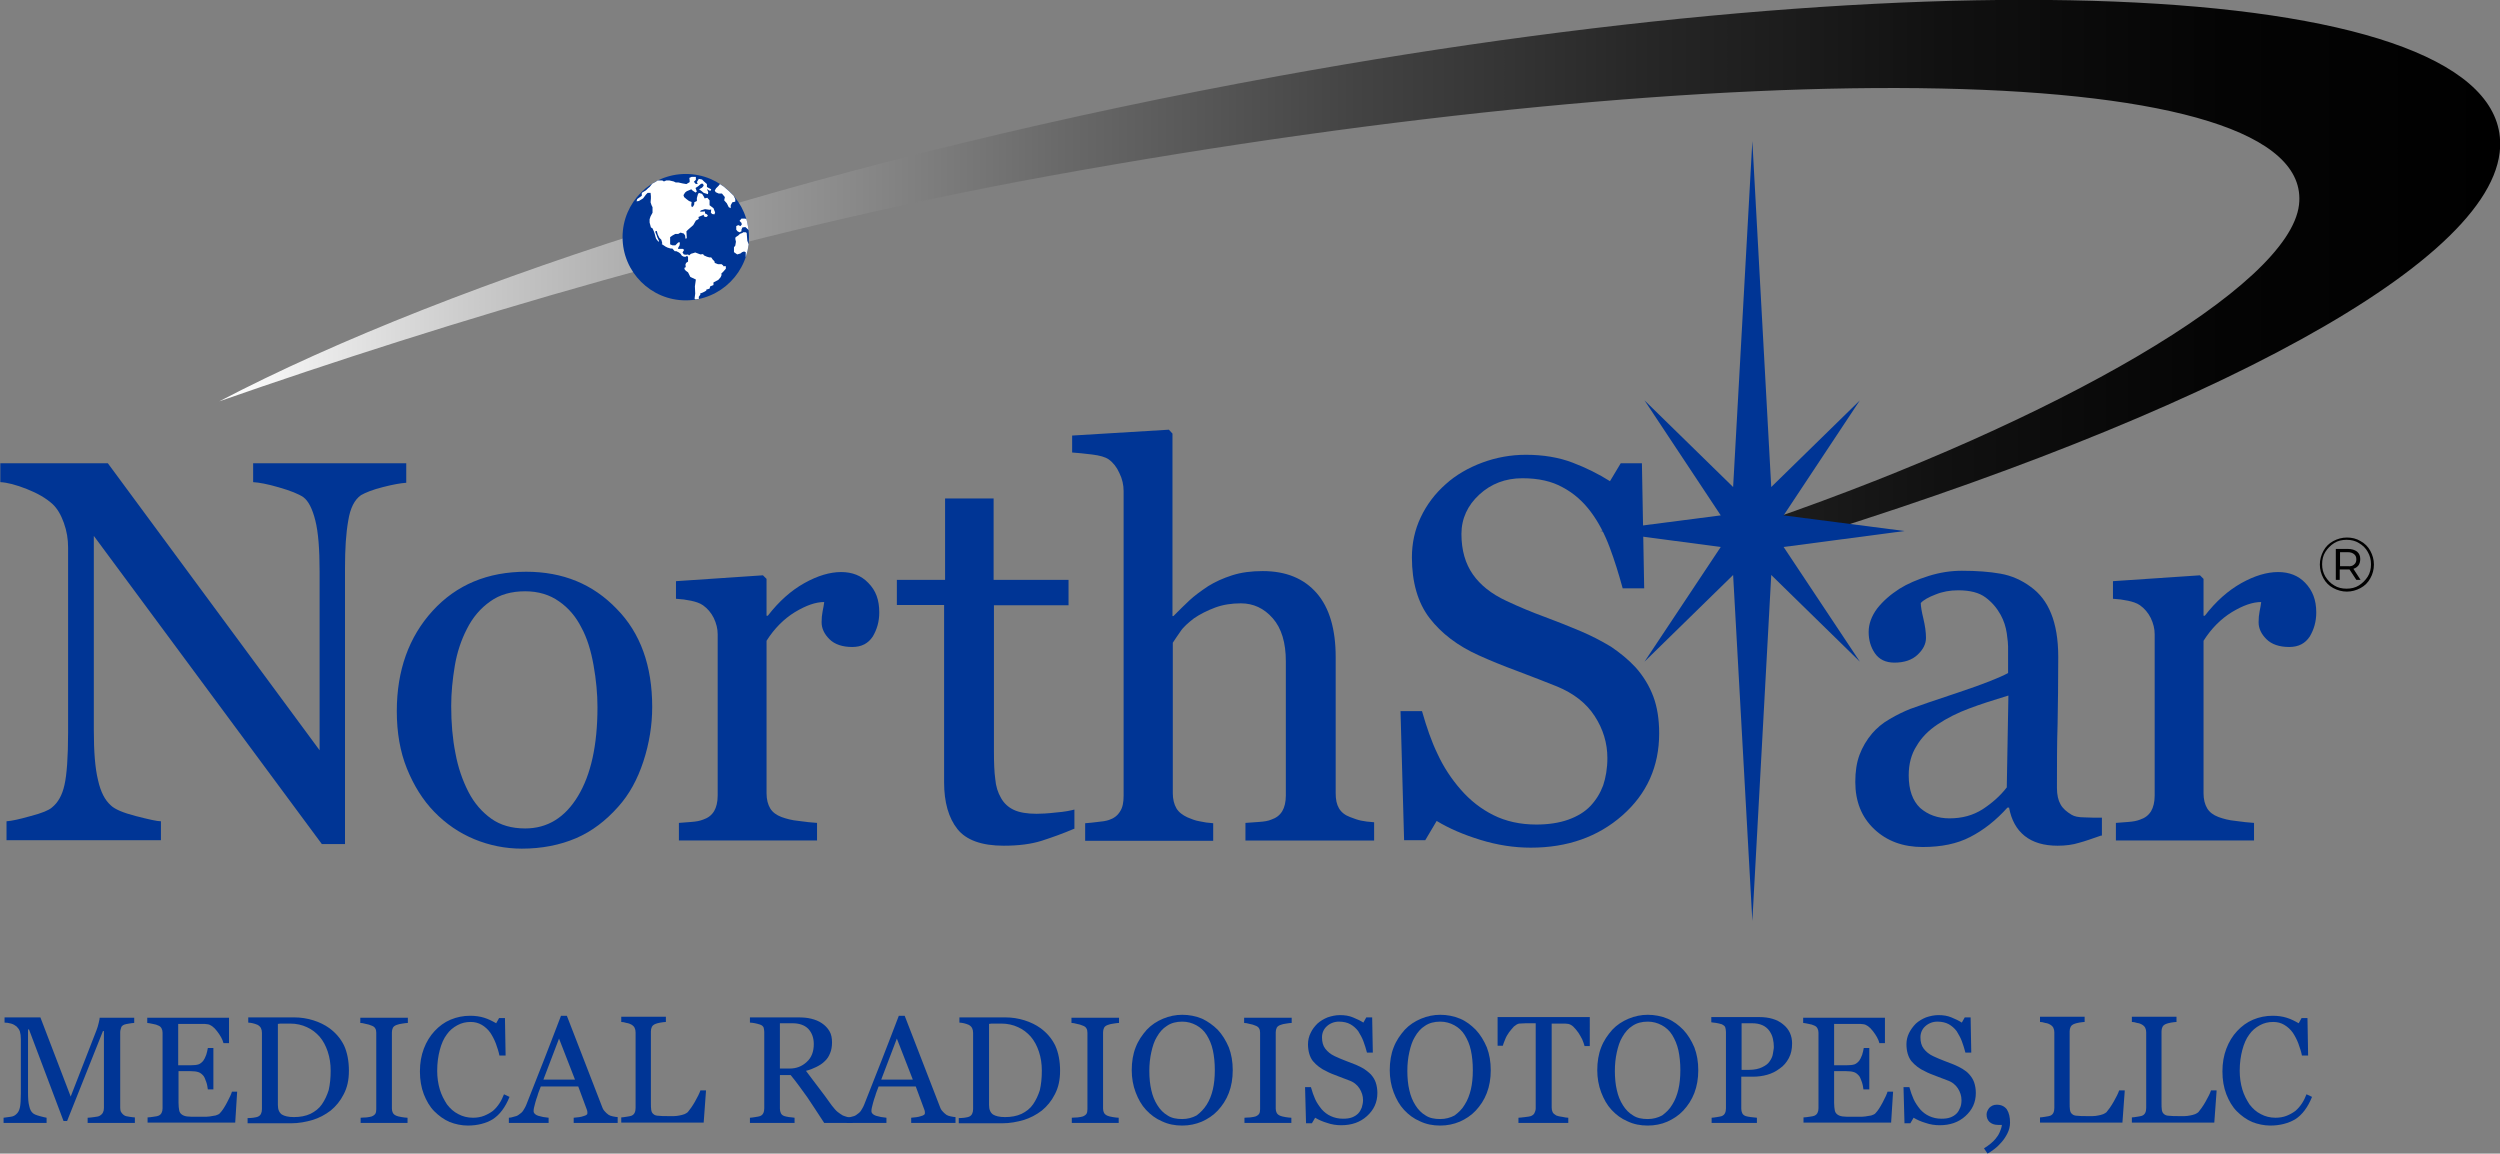
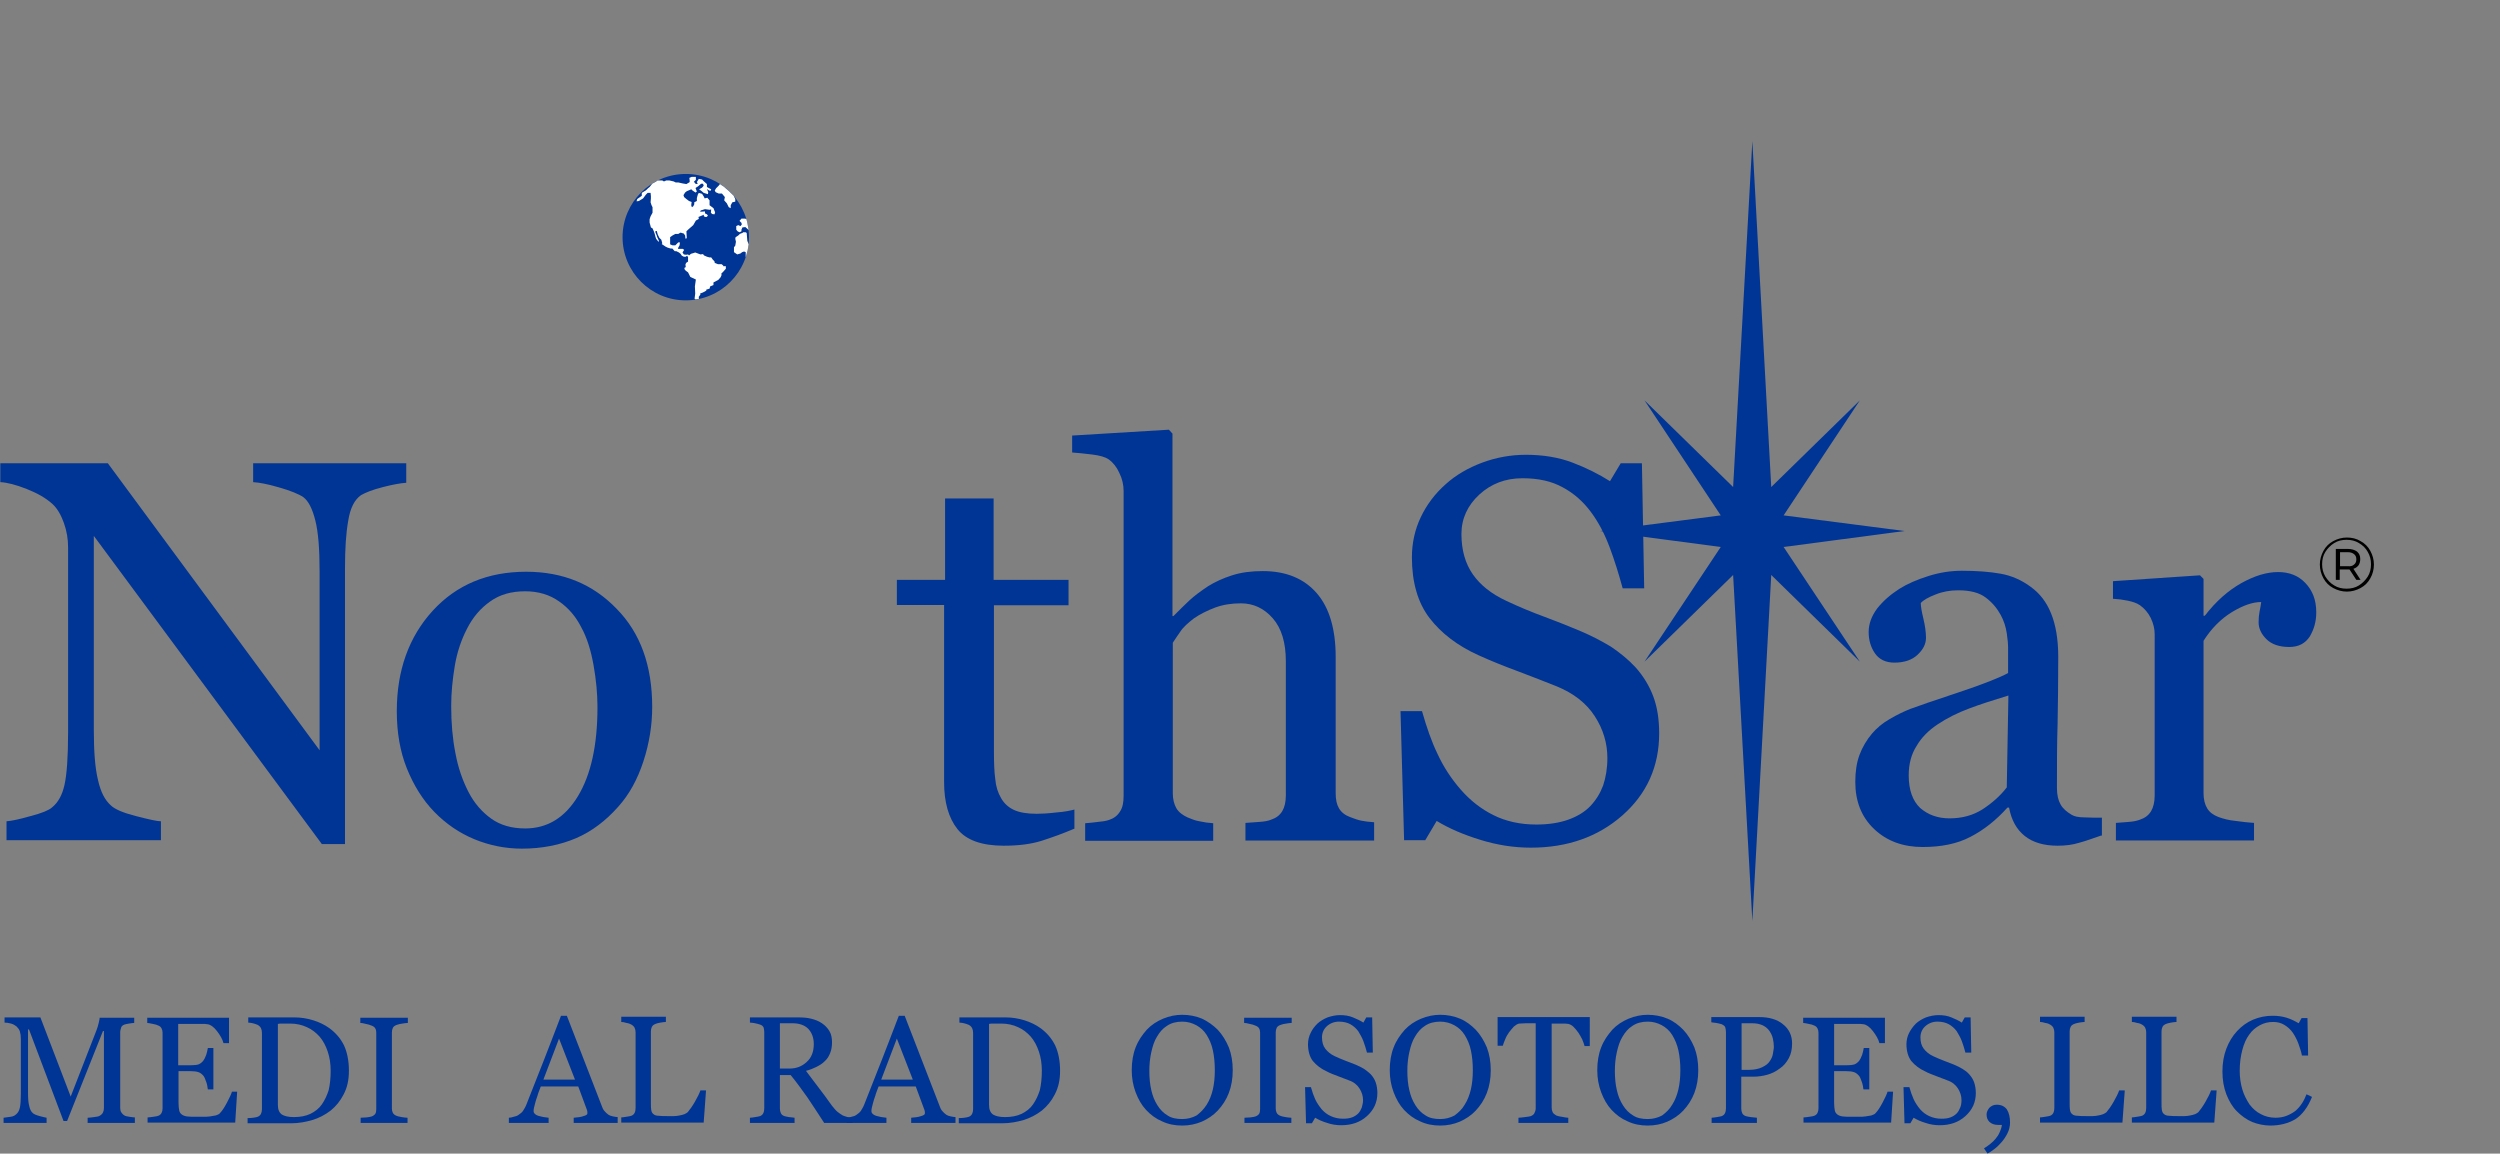
<svg xmlns="http://www.w3.org/2000/svg" enable-background="new 0 0 767.4 354.1" viewBox="0 0 767.4 354.1">
  <rect x="0" y="0" width="767.4" height="354.1" fill="#808080" stroke="none" />
  <linearGradient id="a" gradientUnits="userSpaceOnUse" x1="67.266" x2="767.433" y1="85.373" y2="85.373">
    <stop offset="0" stop-color="#fff" />
    <stop offset=".108" stop-color="#ccc" />
    <stop offset=".238" stop-color="#979797" />
    <stop offset=".369" stop-color="#696969" />
    <stop offset=".499" stop-color="#434343" />
    <stop offset=".628" stop-color="#262626" />
    <stop offset=".755" stop-color="#111" />
    <stop offset=".88" stop-color="#040404" />
    <stop offset="1" />
  </linearGradient>
  <path d="m209.9 74.2 1.2-.3.8.2.9.6-.6.1-.5-.3-.6-.3-.9.3z" fill="#fff" />
-   <path d="m212.4 75.3.3-.3h1l.4.2.7.1.2.1-.2.2h-.7l-.6-.2h-.6z" fill="#fff" />
-   <path d="m535.9 170.7c130.4-38.5 227.1-86.9 231.4-123.9 6-51.7-161.7-62.2-374.6-23.5-133.7 24.3-253.3 62.2-325.4 99.9 68.1-23.8 161.2-52.2 254.8-69.2 213-38.7 388.9-35.8 383.6 8.9-3 25.2-74.6 66.2-162.6 96.7" fill="url(#a)" />
  <g fill="#003595">
    <path d="m547.5 167.9 37.1-4.9-37.1-4.8 23.4-35.3-27.2 26.6-5.8-106.2-5.9 106.2-27.2-26.6 23.4 35.3-37.1 4.8 37.1 4.9-23.4 35.2 27.2-26.6 5.9 106.2 5.8-106.2 27.2 26.6z" />
    <path d="m124.6 148.2c-1.5.1-3.9.5-7 1.3-3.2.8-5.4 1.7-6.8 2.5-2 1.4-3.3 4-3.9 7.8-.7 3.9-1 8.7-1 14.7v84.6h-7.1l-70-94.6v59.6c0 6.7.4 11.8 1.3 15.4.8 3.6 2.1 6.1 3.9 7.7 1.2 1.2 3.8 2.3 7.7 3.3s6.5 1.6 7.7 1.6v5.8h-47.4v-5.8c1.5-.1 3.9-.6 7.4-1.6 3.5-.9 5.6-1.8 6.5-2.6 1.9-1.5 3.2-3.8 3.9-7 .7-3.1 1.1-8.5 1.1-16v-56.9c0-2.5-.4-5-1.3-7.5s-2-4.4-3.5-5.8c-2-1.8-4.6-3.3-7.9-4.6s-6-2-8.1-2.1v-5.8h33l65 88.1v-55c0-6.7-.4-11.9-1.3-15.5s-2.1-6-3.7-7.2c-1.5-1-4-2-7.5-3-3.4-1-6.1-1.5-7.9-1.6v-5.8h47v6z" />
    <path d="m200.2 217c0 5.6-.9 11.2-2.7 16.7s-4.3 10.1-7.7 13.9c-3.8 4.3-8.1 7.6-13 9.7s-10.5 3.2-16.6 3.2c-5.1 0-10-1-14.6-2.9s-8.7-4.7-12.3-8.4c-3.5-3.6-6.3-8.1-8.4-13.3s-3.1-11.1-3.1-17.6c0-12.5 3.7-22.8 11-30.8s16.9-12 28.7-12c11.3 0 20.5 3.8 27.8 11.4 7.3 7.4 10.9 17.5 10.9 30.1zm-16.8.1c0-4.1-.4-8.4-1.2-12.9s-2-8.4-3.7-11.5c-1.7-3.4-4-6.1-6.9-8.1-2.8-2-6.3-3.1-10.4-3.1-4.2 0-7.8 1-10.7 3.1-3 2.1-5.4 4.9-7.2 8.5-1.7 3.3-3 7.1-3.7 11.3s-1.1 8.3-1.1 12.3c0 5.2.4 10 1.3 14.5.8 4.4 2.2 8.4 4 11.9s4.2 6.2 7 8.2 6.3 3 10.4 3c6.8 0 12.2-3.3 16.2-9.9s6-15.7 6-27.3z" />
-     <path d="m269.9 188c0 2.8-.7 5.2-2 7.4-1.4 2.1-3.4 3.2-6.3 3.2-3 0-5.4-.8-7-2.4s-2.4-3.3-2.4-5.2c0-1.2.1-2.3.3-3.3s.4-2 .5-2.9c-2.6 0-5.5 1-9 3.1-3.4 2.1-6.3 5-8.7 8.8v46.8c0 1.9.4 3.4 1.1 4.6s1.9 2.1 3.5 2.7c1.4.5 3.1 1 5.3 1.2 2.1.3 4 .5 5.6.6v5.4h-42.4v-5.4c1.2-.1 2.5-.2 3.9-.3 1.3-.1 2.5-.3 3.5-.7 1.5-.5 2.6-1.3 3.4-2.6.7-1.2 1.1-2.8 1.1-4.8v-49.5c0-1.7-.4-3.3-1.2-5-.8-1.6-1.9-2.9-3.3-3.9-1-.7-2.3-1.1-3.7-1.4s-2.9-.5-4.6-.6v-5.4l26.7-1.8 1.1 1.1v11.3h.4c3.4-4.4 7.1-7.7 11.2-10s7.9-3.4 11.3-3.4 6.2 1.1 8.3 3.3c2.4 2.4 3.4 5.3 3.4 9.1z" />
    <path d="m329.7 254.4c-3.5 1.5-6.9 2.7-10 3.7-3.2 1-7 1.5-11.6 1.5-6.7 0-11.5-1.7-14.2-5.1s-4.1-8.2-4.1-14.4v-54.4h-14.5v-7.7h14.8v-25h14.9v25h23v7.8h-22.9v44.9c0 3.4.1 6.2.4 8.4.2 2.3.8 4.2 1.8 5.9.9 1.6 2.2 2.8 3.9 3.6s4.1 1.2 7 1.2c1.4 0 3.4-.1 6-.4 2.6-.2 4.5-.6 5.6-.9v5.9z" />
    <path d="m421.8 258h-39.5v-5.4c1.2-.1 2.6-.2 4.2-.3 1.5-.1 2.8-.3 3.7-.7 1.5-.5 2.6-1.3 3.4-2.6.7-1.2 1.1-2.8 1.1-4.8v-41.2c0-5.7-1.3-10.1-4-13.2s-6-4.6-9.8-4.6c-2.8 0-5.5.4-7.9 1.3s-4.6 2-6.5 3.3c-1.8 1.4-3.3 2.7-4.2 4.1-1 1.4-1.7 2.5-2.3 3.4v46.2c0 1.8.4 3.4 1.1 4.6s1.9 2.1 3.4 2.8c1.2.5 2.4 1 3.7 1.2 1.3.3 2.7.5 4.2.6v5.4h-39.3v-5.4c1.2-.1 2.5-.2 3.9-.4 1.3-.1 2.5-.3 3.4-.6 1.5-.5 2.6-1.3 3.4-2.6.8-1.2 1.1-2.8 1.1-4.8v-93.6c0-1.8-.4-3.7-1.3-5.5-.8-1.8-1.9-3.2-3.3-4.2-1-.7-2.7-1.2-5.2-1.5s-4.5-.5-6-.6v-5.2l29.7-1.8 1.1 1.2v56h.3c1.8-1.8 3.4-3.4 4.9-4.8s3.4-2.8 5.8-4.4c2.1-1.3 4.5-2.4 7.3-3.3s5.9-1.3 9.4-1.3c7.2 0 12.7 2.3 16.6 6.8s5.8 11.1 5.8 19.6v41.8c0 1.9.3 3.4 1 4.6s1.8 2.1 3.4 2.7c1.3.5 2.4.9 3.4 1.1s2.3.4 4 .5z" />
    <path d="m502.1 204.9c2.4 2.7 4.2 5.7 5.4 8.9s1.8 7 1.8 11.3c0 10.2-3.8 18.6-11.3 25.2s-16.9 9.9-28.1 9.9c-5.2 0-10.3-.8-15.5-2.4s-9.6-3.5-13.4-5.8l-3.5 5.9h-6.5l-1.1-39.6h6.6c1.4 4.9 2.9 9.3 4.8 13.2 1.8 3.9 4.2 7.6 7.2 11 2.8 3.2 6.1 5.8 9.9 7.7s8.2 2.9 13.2 2.9c3.7 0 7-.5 9.8-1.5s5.1-2.4 6.8-4.2 3-3.9 3.9-6.3c.8-2.4 1.3-5.2 1.3-8.4 0-4.6-1.3-8.9-3.9-12.9s-6.5-7-11.6-9.1c-3.5-1.4-7.6-3-12.1-4.7-4.6-1.7-8.5-3.3-11.8-4.8-6.5-2.9-11.6-6.8-15.2-11.5s-5.4-11-5.4-18.6c0-4.4.9-8.5 2.7-12.3s4.3-7.2 7.7-10.2c3.1-2.8 6.9-5 11.2-6.6s8.8-2.4 13.4-2.4c5.3 0 10.1.8 14.3 2.4s8 3.5 11.5 5.7l3.3-5.5h6.5l.7 38.4h-6.6c-1.2-4.4-2.5-8.6-4-12.6s-3.4-7.7-5.8-10.9c-2.3-3.1-5.2-5.7-8.6-7.5-3.4-1.9-7.5-2.8-12.4-2.8-5.2 0-9.6 1.7-13.2 5s-5.5 7.4-5.5 12.1c0 5 1.2 9.1 3.5 12.4s5.7 6 10.2 8.1c4 1.9 7.9 3.5 11.7 4.9s7.5 2.9 11.1 4.4c3.3 1.4 6.4 3 9.4 4.8 2.8 1.9 5.4 4 7.6 6.4z" />
    <path d="m644.9 256.5c-2.6.9-4.8 1.7-6.7 2.2-1.9.6-4.1.9-6.6.9-4.2 0-7.6-1-10.1-3s-4.1-4.9-4.8-8.7h-.5c-3.5 3.9-7.3 6.9-11.4 9-4 2.1-8.9 3.1-14.6 3.1-6 0-11-1.8-14.9-5.5s-5.8-8.5-5.8-14.5c0-3.1.4-5.9 1.3-8.3s2.2-4.6 3.9-6.6c1.4-1.6 3.1-3.1 5.4-4.4 2.2-1.3 4.3-2.3 6.3-3.1 2.4-.9 7.4-2.6 14.9-5.1s12.5-4.5 15.1-5.9v-8.1c0-.7-.1-2.1-.4-4.1s-.9-3.9-1.9-5.7c-1.1-2-2.6-3.8-4.6-5.3s-4.8-2.2-8.4-2.2c-2.5 0-4.8.4-7 1.3-2.1.8-3.7 1.7-4.5 2.6 0 1.1.3 2.7.8 4.8s.8 4.1.8 5.9c0 1.9-.9 3.6-2.6 5.2s-4.1 2.4-7.1 2.4c-2.7 0-4.7-1-6-2.9s-1.9-4.1-1.9-6.5c0-2.5.9-4.9 2.6-7.2 1.8-2.3 4.1-4.3 6.9-6.1 2.4-1.5 5.4-2.8 8.9-3.9s6.9-1.6 10.2-1.6c4.6 0 8.5.3 11.9.9s6.5 2 9.2 4c2.8 2 4.9 4.7 6.3 8.2 1.4 3.4 2.2 7.9 2.2 13.3 0 7.8-.1 14.6-.2 20.6-.2 6-.2 12.6-.2 19.7 0 2.1.4 3.8 1.1 5 .7 1.3 1.9 2.3 3.4 3.2.8.5 2.1.8 3.9.8 1.8.1 3.6.1 5.4.1v5.5zm-28.4-43c-4.6 1.4-8.7 2.7-12.1 4-3.5 1.3-6.7 2.9-9.7 4.9-2.7 1.8-4.9 4-6.4 6.6-1.6 2.5-2.4 5.5-2.4 9 0 4.5 1.2 7.8 3.5 10 2.4 2.1 5.4 3.2 9 3.2 3.9 0 7.2-.9 10.2-2.8 2.9-1.9 5.4-4.1 7.4-6.7z" />
    <path d="m711 188c0 2.8-.7 5.2-2 7.4-1.4 2.1-3.4 3.2-6.3 3.2-3 0-5.4-.8-7-2.4s-2.4-3.3-2.4-5.2c0-1.2.1-2.3.3-3.3s.4-2 .5-2.9c-2.6 0-5.5 1-9 3.1-3.4 2.1-6.3 5-8.7 8.8v46.8c0 1.9.4 3.4 1.1 4.6s1.9 2.1 3.5 2.7c1.4.5 3.1 1 5.3 1.2 2.1.3 4 .5 5.6.6v5.4h-42.4v-5.4c1.2-.1 2.5-.2 3.9-.3 1.3-.1 2.5-.3 3.5-.7 1.5-.5 2.6-1.3 3.4-2.6.7-1.2 1.1-2.8 1.1-4.8v-49.5c0-1.7-.4-3.3-1.2-5-.8-1.6-1.9-2.9-3.3-3.9-1-.7-2.3-1.1-3.7-1.4s-2.9-.5-4.6-.6v-5.4l26.7-1.8 1.1 1.1v11.3h.4c3.4-4.4 7.1-7.7 11.2-10s7.9-3.4 11.3-3.4 6.2 1.1 8.3 3.3c2.3 2.4 3.4 5.3 3.4 9.1z" />
    <path d="m41.2 344.7h-14.3v-1.6c.5 0 1.2-.1 2-.2s1.4-.2 1.7-.4c.5-.3.8-.6 1-1s.3-.8.3-1.4v-23.6h-.3l-11 27.6h-1.1l-10.6-28.1h-.3v19.3c0 1.9.1 3.3.4 4.3.2 1 .6 1.7 1.1 2.1.3.3 1 .6 2.1.9 1 .3 1.7.4 2.1.5v1.6h-13.2v-1.6c.7-.1 1.4-.2 2.2-.3s1.3-.4 1.7-.8c.5-.4.9-1.1 1.1-2s.3-2.4.3-4.4v-16.6c0-1-.1-1.7-.3-2.4-.2-.6-.6-1.1-1-1.5-.5-.4-1-.7-1.7-.9s-1.4-.3-2-.3v-1.6h11l9.3 24.3 7.9-20.3c.3-.7.5-1.5.7-2.3s.3-1.4.3-1.6h10.6v1.6c-.4 0-1 .1-1.6.2-.7.1-1.1.2-1.4.3-.5.2-.9.5-1 .9s-.3.9-.3 1.4v23.3c0 .5.1 1 .3 1.3s.5.7 1 1c.3.2.8.3 1.5.4s1.3.2 1.7.2v1.7z" />
    <path d="m72.8 335.1-.6 9.5h-26.9v-1.6c.5 0 1.1-.1 1.8-.2.8-.1 1.3-.2 1.5-.3.5-.2.8-.5 1-.9s.3-.8.3-1.4v-23.2c0-.5-.1-.9-.3-1.3s-.5-.7-1-.9c-.4-.2-1-.4-1.7-.5-.7-.2-1.2-.2-1.7-.3v-1.6h25.1v7.8h-1.7c-.3-1.2-1-2.4-2-3.7s-2-2-2.9-2.1c-.5-.1-1-.1-1.7-.1s-1.4 0-2.2 0h-5.1v12.7h3.7c1.2 0 2-.1 2.6-.3.5-.2 1-.6 1.4-1.1.3-.4.6-1 .9-1.8.2-.7.4-1.4.5-2.1h1.7v12.7h-1.7c-.1-.7-.2-1.5-.5-2.3s-.5-1.4-.8-1.8c-.5-.6-1-1-1.6-1.2s-1.4-.3-2.4-.3h-3.7v9.7c0 1 .1 1.7.2 2.3s.4 1 .8 1.3.9.5 1.6.6 1.7.1 2.9.1h2c.8 0 1.5 0 2.1-.1l1.8-.3c.6-.2 1.1-.4 1.3-.7.7-.7 1.4-1.8 2.2-3.3s1.3-2.6 1.5-3.3z" />
    <path d="m107.1 328.7c0 2.8-.5 5.1-1.6 7.2-1 2-2.4 3.7-4 5-1.7 1.3-3.6 2.3-5.6 2.9-2.1.6-4.2 1-6.5 1h-13.4v-1.6c.4 0 1 0 1.7-.1s1.2-.2 1.4-.3c.5-.2.8-.5 1-.9s.3-.9.3-1.4v-23.5c0-.5-.1-1-.3-1.4s-.5-.7-1-1c-.5-.2-1-.4-1.5-.5s-1-.2-1.4-.2v-1.6h14.2c1.9 0 3.9.3 5.8.9s3.5 1.4 4.9 2.4c1.9 1.4 3.4 3.1 4.5 5.3 1 2.2 1.5 4.8 1.5 7.8zm-5.6 0c0-2.2-.3-4.1-.9-5.9s-1.4-3.3-2.5-4.6c-1.1-1.2-2.3-2.2-3.9-2.9-1.5-.7-3.2-1.1-5.1-1.1-.6 0-1.3 0-2.1 0s-1.4 0-1.7.1v24.9c0 1.4.4 2.3 1.2 2.9.8.5 2 .8 3.7.8 1.9 0 3.6-.3 5.1-1 1.4-.7 2.6-1.6 3.5-2.9s1.6-2.8 2.1-4.4c.4-1.8.6-3.7.6-5.9z" />
    <path d="m125.3 344.7h-14.6v-1.6c.4 0 1-.1 1.8-.1.8-.1 1.3-.2 1.6-.3.5-.2.9-.5 1.1-.8s.3-.8.3-1.4v-23.5c0-.5-.1-1-.3-1.3-.2-.4-.6-.7-1.2-.9-.5-.2-1-.4-1.7-.5-.7-.2-1.3-.3-1.7-.3v-1.6h14.6v1.6c-.5 0-1 .1-1.7.2s-1.2.2-1.7.4c-.6.2-1 .5-1.2.9s-.3.9-.3 1.4v23.4c0 .5.1.9.3 1.3s.6.7 1.1.9c.3.1.8.3 1.6.4.7.1 1.3.2 1.8.2v1.6z" />
-     <path d="m143.6 345.5c-1.9 0-3.8-.4-5.6-1.1-1.8-.8-3.3-1.9-4.7-3.3s-2.4-3.2-3.2-5.2c-.8-2.1-1.2-4.4-1.2-7s.4-4.9 1.2-7 1.9-3.9 3.3-5.4 3-2.7 4.9-3.5 3.9-1.2 6-1.2c1.6 0 3 .2 4.3.6s2.5 1 3.7 1.7l.9-1.6h1.8l.2 11.5h-1.9c-.2-1.1-.6-2.3-1.1-3.7-.5-1.3-1.1-2.4-1.7-3.3-.7-1-1.6-1.8-2.6-2.4s-2.2-.9-3.4-.9c-1.5 0-2.8.3-4.1 1s-2.4 1.6-3.3 2.9c-.9 1.2-1.6 2.8-2.1 4.7s-.8 4-.8 6.4c0 2.1.3 4 .8 5.7s1.3 3.2 2.2 4.6c1 1.3 2.1 2.3 3.5 3 1.3.7 2.8 1.1 4.5 1.1 1.2 0 2.4-.2 3.4-.6s1.9-.9 2.7-1.5c.8-.7 1.4-1.4 2-2.3s1-1.8 1.4-2.8l1.7.8c-1.3 3.2-3 5.5-5.2 6.9-2 1.2-4.6 1.9-7.6 1.9z" />
    <path d="m189.6 344.7h-13.5v-1.6c1.2-.1 2.2-.2 3-.5.8-.2 1.2-.5 1.2-.8 0-.1 0-.3 0-.5s-.1-.4-.1-.5l-2.7-7.3h-11.5c-.4 1.1-.8 2-1 2.8-.3.8-.5 1.5-.7 2.2s-.3 1.2-.4 1.6-.1.7-.1 1c0 .6.5 1.1 1.4 1.4 1 .3 2 .5 3.2.6v1.6h-12.2v-1.6c.4 0 .9-.1 1.5-.3.6-.1 1.1-.3 1.5-.6.6-.4 1.1-.8 1.4-1.3s.7-1.1 1-1.9c1.6-4.1 3.4-8.6 5.4-13.7s3.7-9.6 5.2-13.5h1.8l10.8 27.9c.2.6.5 1.1.8 1.4.3.4.7.7 1.2 1.1.3.2.8.4 1.4.5s1 .2 1.4.2zm-13.1-13.3-4.9-12.6-4.8 12.6z" />
    <path d="m216.7 335-.7 9.6h-25.3v-1.6c.4 0 .9-.1 1.6-.2s1.2-.2 1.5-.3c.5-.2.8-.5 1-.9s.3-.9.3-1.5v-23.2c0-.5-.1-1-.3-1.4s-.5-.7-1-1c-.4-.2-.8-.4-1.5-.5-.6-.2-1.2-.3-1.6-.3v-1.6h13.7v1.6c-.4 0-1 .1-1.7.2s-1.2.3-1.5.4c-.5.2-.9.5-1.1.9s-.3.9-.3 1.4v21.8c0 1 0 1.8.1 2.3.1.6.3 1 .7 1.3.3.3.9.5 1.6.5.7.1 1.7.1 2.9.1h1.8c.6 0 1.2-.1 1.7-.2s1-.2 1.5-.4c.4-.2.8-.4 1-.6.6-.7 1.4-1.8 2.2-3.2s1.4-2.6 1.7-3.5h1.7z" />
    <path d="m261.8 344.7h-8.8c-1.9-3-3.7-5.6-5.2-7.9-1.6-2.2-3.2-4.5-5.1-6.8h-3.3v10.3c0 .5.1 1 .3 1.4s.5.7 1.1.9c.3.1.8.2 1.4.3.7.1 1.3.1 1.7.2v1.6h-13.7v-1.6c.4 0 .9-.1 1.6-.2s1.2-.2 1.5-.3c.5-.2.8-.5 1-.9s.3-.9.3-1.5v-23.4c0-.5-.1-1-.2-1.4-.2-.4-.5-.7-1.1-.9-.4-.1-.9-.3-1.5-.4s-1.1-.2-1.6-.2v-1.6h14.9c1.4 0 2.7.1 3.9.4s2.3.7 3.3 1.4c.9.6 1.7 1.4 2.3 2.4s.8 2.2.8 3.5c0 1.2-.2 2.4-.6 3.3-.4 1-.9 1.8-1.7 2.5-.7.7-1.5 1.2-2.5 1.7s-2 .9-3.2 1.2c1.6 2.1 2.9 3.9 4 5.3s2.4 3.2 3.9 5.3c.7.9 1.3 1.6 1.8 2s1.1.8 1.6 1.1c.4.2.9.3 1.5.5.6.1 1.1.2 1.5.2v1.6zm-12-24.2c0-2-.6-3.5-1.7-4.7-1.1-1.1-2.7-1.7-4.8-1.7h-3.9v13.9h3c2.1 0 3.8-.7 5.2-2 1.5-1.3 2.2-3.2 2.2-5.5z" />
    <path d="m293.2 344.7h-13.5v-1.6c1.2-.1 2.2-.2 3-.5.8-.2 1.2-.5 1.2-.8 0-.1 0-.3 0-.5s-.1-.4-.1-.5l-2.7-7.3h-11.4c-.4 1.1-.8 2-1 2.8-.3.8-.5 1.5-.7 2.2s-.3 1.2-.4 1.6-.1.7-.1 1c0 .6.5 1.1 1.4 1.4 1 .3 2 .5 3.2.6v1.6h-12.2v-1.6c.4 0 .9-.1 1.5-.3.6-.1 1.1-.3 1.5-.6.6-.4 1.1-.8 1.4-1.3s.7-1.1 1-1.9c1.6-4.1 3.4-8.6 5.4-13.7s3.7-9.6 5.2-13.5h1.8l10.8 27.9c.2.6.5 1.1.8 1.4.3.4.7.7 1.2 1.1.3.2.8.4 1.4.5s1 .2 1.4.2v1.8zm-13-13.3-4.9-12.6-4.8 12.6z" />
    <path d="m325.4 328.7c0 2.8-.5 5.1-1.6 7.2-1 2-2.4 3.7-4 5-1.7 1.3-3.6 2.3-5.6 2.9-2.1.6-4.2 1-6.5 1h-13.4v-1.6c.4 0 1 0 1.7-.1s1.2-.2 1.4-.3c.5-.2.8-.5 1-.9s.3-.9.3-1.4v-23.5c0-.5-.1-1-.3-1.4s-.5-.7-1-1c-.5-.2-1-.4-1.5-.5s-1-.2-1.4-.2v-1.6h14.2c1.9 0 3.9.3 5.8.9s3.5 1.4 4.9 2.4c1.9 1.4 3.4 3.1 4.5 5.3 1 2.2 1.5 4.8 1.5 7.8zm-5.6 0c0-2.2-.3-4.1-.9-5.9s-1.4-3.3-2.5-4.6c-1.1-1.2-2.3-2.2-3.9-2.9-1.5-.7-3.2-1.1-5.1-1.1-.6 0-1.3 0-2.1 0s-1.4 0-1.7.1v24.9c0 1.4.4 2.3 1.2 2.9.8.5 2 .8 3.7.8 1.9 0 3.6-.3 5.1-1 1.4-.7 2.6-1.6 3.5-2.9s1.6-2.8 2.1-4.4c.4-1.8.6-3.7.6-5.9z" />
-     <path d="m343.5 344.7h-14.5v-1.6c.4 0 1-.1 1.8-.1.8-.1 1.3-.2 1.6-.3.5-.2.9-.5 1.1-.8s.3-.8.3-1.4v-23.5c0-.5-.1-1-.3-1.3-.2-.4-.6-.7-1.2-.9-.5-.2-1-.4-1.7-.5-.7-.2-1.3-.3-1.7-.3v-1.6h14.6v1.6c-.5 0-1 .1-1.7.2s-1.2.2-1.7.4c-.6.2-1 .5-1.2.9s-.3.9-.3 1.4v23.4c0 .5.1.9.3 1.3s.6.7 1.1.9c.3.1.8.3 1.6.4.7.1 1.3.2 1.8.2v1.6z" />
    <path d="m373.8 316.1c1.4 1.5 2.5 3.3 3.4 5.4.8 2.1 1.2 4.4 1.2 7s-.4 4.9-1.2 7-2 3.9-3.4 5.4-3.1 2.6-4.9 3.4c-1.9.8-3.9 1.2-6 1.2-2.3 0-4.3-.4-6.2-1.3-1.9-.8-3.5-2-4.9-3.5s-2.4-3.3-3.2-5.4-1.2-4.4-1.2-6.8c0-2.6.4-5 1.2-7 .8-2.1 2-3.8 3.4-5.4 1.4-1.5 3.1-2.6 5-3.4s3.9-1.2 5.9-1.2c2.1 0 4.2.4 6.1 1.2 1.7.8 3.4 2 4.8 3.4zm-3.4 23c.9-1.4 1.5-3 1.9-4.7s.6-3.7.6-5.9-.2-4.3-.6-6.1c-.4-1.9-1.1-3.4-1.9-4.7s-1.9-2.3-3.2-3-2.7-1.1-4.3-1.1c-1.8 0-3.4.4-4.7 1.3-1.3.8-2.3 2-3.1 3.4-.8 1.3-1.3 2.9-1.7 4.7s-.6 3.7-.6 5.7c0 2.2.2 4.2.6 5.9.4 1.8 1 3.3 1.9 4.7.8 1.3 1.9 2.4 3.1 3.1 1.2.8 2.7 1.1 4.5 1.1 1.6 0 3.1-.4 4.4-1.1 1.2-.9 2.2-1.9 3.1-3.3z" />
    <path d="m396.5 344.7h-14.5v-1.6c.4 0 1-.1 1.8-.1.8-.1 1.3-.2 1.6-.3.5-.2.9-.5 1.1-.8s.3-.8.3-1.4v-23.5c0-.5-.1-1-.3-1.3-.2-.4-.6-.7-1.2-.9-.5-.2-1-.4-1.7-.5-.7-.2-1.3-.3-1.7-.3v-1.6h14.6v1.6c-.5 0-1 .1-1.7.2s-1.2.2-1.7.4c-.6.2-1 .5-1.2.9s-.3.9-.3 1.4v23.4c0 .5.1.9.3 1.3s.6.7 1.1.9c.3.1.8.3 1.6.4.7.1 1.3.2 1.8.2v1.6z" />
    <path d="m420.8 329.8c.7.8 1.2 1.6 1.5 2.5s.5 2 .5 3.2c0 2.9-1.1 5.2-3.2 7.1s-4.7 2.8-7.9 2.8c-1.4 0-2.9-.2-4.3-.7-1.4-.4-2.7-1-3.7-1.6l-1 1.7h-1.8l-.3-11.1h1.8c.4 1.4.8 2.6 1.3 3.7s1.2 2.1 2 3.1c.8.9 1.7 1.6 2.8 2.1s2.3.8 3.7.8c1.1 0 2-.1 2.8-.4s1.4-.7 1.9-1.2.8-1.1 1.1-1.8c.2-.7.4-1.5.4-2.3 0-1.3-.4-2.5-1.1-3.6s-1.8-2-3.3-2.5c-1-.4-2.1-.8-3.4-1.3s-2.4-.9-3.3-1.4c-1.8-.8-3.2-1.9-4.3-3.2-1-1.3-1.5-3.1-1.5-5.2 0-1.2.3-2.4.8-3.4.5-1.1 1.2-2 2.1-2.9.9-.8 1.9-1.4 3.1-1.9 1.2-.4 2.5-.7 3.8-.7 1.5 0 2.8.2 4 .7s2.3 1 3.2 1.6l.9-1.6h1.8l.2 10.8h-1.8c-.3-1.2-.7-2.4-1.1-3.5s-1-2.1-1.6-3.1c-.7-.9-1.5-1.6-2.4-2.1s-2.1-.8-3.5-.8-2.7.5-3.7 1.4-1.5 2.1-1.5 3.4c0 1.4.3 2.6 1 3.5s1.6 1.7 2.9 2.3c1.1.5 2.2 1 3.3 1.4s2.1.8 3.1 1.2c.9.4 1.8.8 2.6 1.3.7.5 1.4 1 2.1 1.7z" />
    <path d="m453 316.1c1.4 1.5 2.5 3.3 3.4 5.4.8 2.1 1.2 4.4 1.2 7s-.4 4.9-1.2 7-2 3.9-3.4 5.4-3.1 2.6-4.9 3.4c-1.9.8-3.9 1.2-6 1.2-2.3 0-4.3-.4-6.2-1.3-1.9-.8-3.5-2-4.9-3.5s-2.4-3.3-3.2-5.4-1.2-4.4-1.2-6.8c0-2.6.4-5 1.2-7 .8-2.1 2-3.8 3.4-5.4 1.4-1.5 3.1-2.6 5-3.4s3.9-1.2 5.9-1.2c2.1 0 4.2.4 6.1 1.2s3.4 2 4.8 3.4zm-3.4 23c.9-1.4 1.5-3 1.9-4.7s.6-3.7.6-5.9-.2-4.3-.6-6.1c-.4-1.9-1.1-3.4-1.9-4.7s-1.9-2.3-3.2-3-2.7-1.1-4.3-1.1c-1.8 0-3.4.4-4.7 1.3-1.3.8-2.3 2-3.1 3.4-.8 1.3-1.3 2.9-1.7 4.7s-.6 3.7-.6 5.7c0 2.2.2 4.2.6 5.9.4 1.8 1 3.3 1.9 4.7.8 1.3 1.9 2.4 3.1 3.1 1.2.8 2.7 1.1 4.5 1.1 1.6 0 3.1-.4 4.4-1.1 1.2-.9 2.3-1.9 3.1-3.3z" />
    <path d="m488 321.1h-1.6c-.1-.5-.4-1.2-.7-2-.4-.8-.8-1.5-1.2-2.1-.5-.7-1-1.3-1.5-1.8s-1.1-.8-1.6-.9-1.1-.1-1.8-.1-1.4 0-2 0h-1.3v25.8c0 .5.1 1 .3 1.4s.6.7 1.1 1c.3.1.8.3 1.7.4.9.2 1.6.3 2 .3v1.6h-15.3v-1.6c.4 0 1.1-.1 2-.2s1.5-.2 1.8-.3c.5-.2.9-.5 1.1-.9s.4-.9.4-1.5v-26.1h-1.3c-.5 0-1.1 0-1.8 0s-1.4.1-2 .1c-.5.1-1 .4-1.6.9-.5.5-1 1.2-1.5 1.8-.5.7-.9 1.4-1.2 2.2s-.6 1.4-.7 1.9h-1.6v-8.8h28.3z" />
    <path d="m516.7 316.1c1.4 1.5 2.5 3.3 3.4 5.4.8 2.1 1.2 4.4 1.2 7s-.4 4.9-1.2 7-2 3.9-3.4 5.4-3.1 2.6-4.9 3.4-3.9 1.2-6 1.2c-2.3 0-4.3-.4-6.2-1.3-1.9-.8-3.5-2-4.9-3.5s-2.4-3.3-3.2-5.4-1.2-4.4-1.2-6.8c0-2.6.4-5 1.2-7 .8-2.1 2-3.8 3.4-5.4 1.4-1.5 3.1-2.6 5-3.4s3.9-1.2 5.9-1.2c2.1 0 4.2.4 6.1 1.2s3.4 2 4.8 3.4zm-3.4 23c.9-1.4 1.5-3 1.9-4.7s.6-3.7.6-5.9-.2-4.3-.6-6.1-1.1-3.4-1.9-4.7-1.9-2.3-3.2-3-2.7-1.1-4.3-1.1c-1.8 0-3.4.4-4.7 1.3-1.3.8-2.3 2-3.1 3.4-.8 1.3-1.3 2.9-1.7 4.7s-.6 3.7-.6 5.7c0 2.2.2 4.2.6 5.9.4 1.8 1 3.3 1.9 4.7.8 1.3 1.9 2.4 3.1 3.1 1.2.8 2.7 1.1 4.5 1.1 1.6 0 3.1-.4 4.4-1.1 1.2-.9 2.3-1.9 3.1-3.3z" />
    <path d="m550.1 320.3c0 1.7-.3 3.2-1 4.5s-1.6 2.4-2.8 3.2c-1.2.9-2.4 1.5-3.8 1.9s-2.9.6-4.4.6h-3.6v9.8c0 .5.1 1 .3 1.4s.5.7 1.1.9c.3.1.8.2 1.5.3s1.3.1 1.9.2v1.6h-13.9v-1.6c.4 0 .9-.1 1.6-.2s1.2-.2 1.5-.3c.5-.2.8-.5 1-.9s.3-.9.3-1.5v-23.4c0-.5-.1-1-.2-1.4s-.5-.7-1.1-1c-.6-.2-1.2-.3-1.7-.4-.6-.1-1.1-.1-1.5-.2v-1.6h14.7c3 0 5.5.7 7.3 2.2 1.9 1.5 2.8 3.5 2.8 5.9zm-6.9 5.5c.5-.7.9-1.5 1-2.3s.3-1.5.3-2.1c0-.9-.1-1.7-.3-2.6s-.6-1.7-1.1-2.4-1.2-1.3-2.1-1.7-1.9-.6-3.2-.6h-3.2v14.3h2.3c1.6 0 3-.3 4-.8s1.8-1 2.3-1.8z" />
    <path d="m581.1 335.1-.6 9.5h-26.9v-1.6c.5 0 1.1-.1 1.8-.2.8-.1 1.3-.2 1.5-.3.5-.2.8-.5 1-.9s.3-.8.3-1.4v-23.2c0-.5-.1-.9-.3-1.3s-.5-.7-1-.9c-.4-.2-1-.4-1.7-.5-.7-.2-1.2-.2-1.7-.3v-1.6h25.1v7.8h-1.7c-.3-1.2-1-2.4-2-3.7s-2-2-2.9-2.1c-.5-.1-1-.1-1.7-.1s-1.4 0-2.2 0h-5.1v12.7h3.7c1.2 0 2-.1 2.6-.3.5-.2 1-.6 1.4-1.1.3-.4.6-1 .9-1.8.2-.7.4-1.4.5-2.1h1.7v12.7h-1.8c-.1-.7-.2-1.5-.5-2.3s-.5-1.4-.8-1.8c-.5-.6-1-1-1.6-1.2s-1.4-.3-2.4-.3h-3.7v9.7c0 1 .1 1.7.2 2.3s.4 1 .8 1.3.9.5 1.6.6 1.7.1 2.9.1h2c.8 0 1.5 0 2.1-.1s1.2-.2 1.8-.3c.6-.2 1.1-.4 1.3-.7.7-.7 1.4-1.8 2.2-3.3s1.3-2.6 1.5-3.3z" />
    <path d="m604.5 329.8c.7.8 1.2 1.6 1.5 2.5s.5 2 .5 3.2c0 2.9-1.1 5.2-3.2 7.1s-4.7 2.8-7.9 2.8c-1.4 0-2.9-.2-4.3-.7-1.4-.4-2.7-1-3.7-1.6l-1 1.7h-1.8l-.3-11.1h1.8c.4 1.4.8 2.6 1.3 3.7s1.2 2.1 2 3.1c.8.9 1.7 1.6 2.8 2.1s2.3.8 3.7.8c1.1 0 2-.1 2.8-.4s1.4-.7 1.9-1.2.8-1.1 1.1-1.8.4-1.5.4-2.3c0-1.3-.4-2.5-1.1-3.6s-1.8-2-3.3-2.5c-1-.4-2.1-.8-3.4-1.3s-2.4-.9-3.3-1.4c-1.8-.8-3.2-1.9-4.3-3.2-1-1.3-1.5-3.1-1.5-5.2 0-1.2.3-2.4.8-3.4s1.2-2 2.1-2.9c.9-.8 1.9-1.4 3.1-1.9 1.2-.4 2.5-.7 3.8-.7 1.5 0 2.8.2 4 .7s2.3 1 3.2 1.6l.9-1.6h1.8l.2 10.8h-1.8c-.3-1.2-.7-2.4-1.1-3.5s-1-2.1-1.6-3.1c-.7-.9-1.5-1.6-2.4-2.1s-2.1-.8-3.5-.8-2.7.5-3.7 1.4-1.5 2.1-1.5 3.4c0 1.4.3 2.6 1 3.5s1.6 1.7 2.9 2.3c1.1.5 2.2 1 3.3 1.4s2.1.8 3.1 1.2c.9.4 1.8.8 2.6 1.3s1.5 1 2.1 1.7z" />
    <path d="m652.2 335-.7 9.6h-25.3v-1.6c.4 0 .9-.1 1.6-.2s1.2-.2 1.5-.3c.5-.2.8-.5 1-.9s.3-.9.3-1.5v-23.2c0-.5-.1-1-.3-1.4s-.5-.7-1-1c-.3-.2-.8-.4-1.5-.5-.6-.2-1.2-.3-1.6-.3v-1.6h13.7v1.6c-.4 0-1 .1-1.7.2s-1.2.3-1.5.4c-.5.2-.9.5-1.1.9s-.3.9-.3 1.4v21.8c0 1 0 1.8.1 2.3.1.6.3 1 .7 1.3.3.3.9.5 1.6.5.7.1 1.7.1 2.9.1h1.8c.6 0 1.2-.1 1.7-.2s1-.2 1.5-.4c.4-.2.8-.4 1-.6.6-.7 1.4-1.8 2.2-3.2s1.4-2.6 1.7-3.5h1.7z" />
    <path d="m680.4 335-.7 9.6h-25.3v-1.6c.4 0 .9-.1 1.6-.2s1.2-.2 1.5-.3c.5-.2.8-.5 1-.9s.3-.9.3-1.5v-23.2c0-.5-.1-1-.3-1.4s-.5-.7-1-1c-.3-.2-.8-.4-1.5-.5-.6-.2-1.2-.3-1.6-.3v-1.6h13.7v1.6c-.4 0-1 .1-1.7.2s-1.2.3-1.5.4c-.5.2-.9.5-1.1.9s-.3.9-.3 1.4v21.8c0 1 0 1.8.1 2.3.1.6.3 1 .7 1.3.3.3.9.5 1.6.5.7.1 1.7.1 2.9.1h1.8c.6 0 1.2-.1 1.7-.2s1-.2 1.5-.4c.4-.2.8-.4 1-.6.6-.7 1.4-1.8 2.2-3.2s1.4-2.6 1.7-3.5h1.7z" />
    <path d="m696.9 345.5c-1.9 0-3.8-.4-5.6-1.1-1.8-.8-3.3-1.9-4.7-3.3s-2.4-3.2-3.2-5.2c-.8-2.1-1.2-4.4-1.2-7s.4-4.9 1.2-7 1.9-3.9 3.3-5.4 3-2.7 4.9-3.5 3.9-1.2 6-1.2c1.6 0 3 .2 4.3.6s2.5 1 3.7 1.7l.9-1.6h1.8l.2 11.5h-1.9c-.2-1.1-.6-2.3-1.1-3.7-.5-1.3-1.1-2.4-1.7-3.3-.7-1-1.6-1.8-2.6-2.4s-2.1-.9-3.4-.9c-1.5 0-2.8.3-4.1 1s-2.4 1.6-3.3 2.9c-.9 1.2-1.6 2.8-2.1 4.7s-.8 4-.8 6.4c0 2.1.3 4 .8 5.7s1.3 3.2 2.2 4.6c1 1.3 2.1 2.3 3.5 3 1.3.7 2.8 1.1 4.5 1.1 1.2 0 2.4-.2 3.4-.6s1.9-.9 2.7-1.5c.8-.7 1.4-1.4 2-2.3s1-1.8 1.4-2.8l1.7.8c-1.3 3.2-3 5.5-5.2 6.9-2.1 1.2-4.6 1.9-7.6 1.9z" />
    <path d="m617 344.6c0 1.2-.3 2.3-.8 3.3s-1.1 1.9-1.8 2.7-1.4 1.5-2.2 2.1-1.5 1.1-2.1 1.4l-1.1-1.6c.8-.5 1.5-1 2.1-1.5s1.1-1 1.5-1.5c.5-.6.9-1.2 1.2-1.9s.6-1.4.7-2.3h-1.2c-1.1 0-1.9-.3-2.6-.9-.6-.6-.9-1.3-.9-2.3 0-.7.3-1.3.8-2 .6-.6 1.3-1 2.3-1 1.4 0 2.4.5 3.1 1.4.7 1.1 1 2.4 1 4.1z" />
  </g>
  <path d="m724.6 166.1c1.3.7 2.3 1.7 3 3s1.1 2.7 1.1 4.2-.4 3-1.1 4.2c-.7 1.3-1.7 2.3-3 3s-2.7 1.1-4.2 1.1-2.9-.4-4.2-1.1-2.3-1.7-3-3-1.1-2.7-1.1-4.2.4-2.9 1.1-4.2 1.7-2.3 3-3 2.7-1.1 4.2-1.1 2.9.3 4.2 1.1zm-.5 13.6c1.1-.7 2-1.6 2.7-2.7s1-2.4 1-3.8-.3-2.6-1-3.8c-.6-1.1-1.5-2-2.7-2.7-1.1-.7-2.4-1-3.8-1s-2.7.3-3.8 1-2 1.6-2.7 2.7-1 2.4-1 3.8.3 2.6 1 3.8c.7 1.1 1.5 2 2.7 2.7 1.1.7 2.4 1 3.8 1s2.7-.3 3.8-1zm-.1-6.2c-.4.5-.9.9-1.6 1.1l2.2 3.4h-1.3l-2.1-3.2c-.1 0-.3 0-.5 0h-2.5v3.2h-1.2v-9.5h3.7c1.2 0 2.1.3 2.8.8.7.6 1 1.3 1 2.3 0 .8-.2 1.4-.5 1.9zm-1.4-.2c.5-.4.7-.9.7-1.6s-.2-1.2-.7-1.6-1.1-.6-1.9-.6h-2.4v4.3h2.4c.8.1 1.5-.1 1.9-.5z" />
  <path d="m229.9 72.8c0 10.7-8.7 19.4-19.4 19.4s-19.4-8.7-19.4-19.4 8.7-19.4 19.4-19.4c10.8 0 19.4 8.7 19.4 19.4z" fill="#003595" />
  <path d="m212.2 62.8.1-.8-.8-.3-.8-.6-.7-.6-.2-.6.5-.8.5-.4 1.4-.6.4.4.9.6.4-.3-.4-1.1.9-.6.8-.7h.6l.2.6-.5.6-.9.5.7.5.7.6 1.3.4.1-.6-.4-1 .7.5h.5l.1-.4-1.3-.7v-.9l-.9-.8-.6-.6-1-.2-.6 1 .3.5-.6.1-.6-.7.6-.6v-.9h-1.3l-.7.3.1.8v.5l-1 .6-1.2-.2-1.3-.3h-.8l-.6-.3-1.3-.3h-1l-.7.3-.5-.3h-.7-.7l-.8.5-.9.5-.8 1-.5.4-.6.6-1.3.8v.9l-1.4 1-.2.7.7-.1 1.3-.8.9-1.2.5-.5h.9l.1 1v.7l-.1 1.2.3.9.3.6v.7 1l-.6 1.1-.3.9v1l.4 1.5.5.3.4.9.3.9.2.8.2.6.7.9.2-.2-.6-1.3-.1-.4-.4-.9v-.5h.4l.3 1.1.5 1 .6.6.3 1.1-.2.2.3.2.9.6.6.3 1 .3h.5l.7.8h.5l.8.4.5.4.4.6.6.3h.6l.4-.3.3.4v.9.5l-.6.4-.2.5.1.8-.4.2v.4l.4.5.7.5.7 1.4 1.7.8-.3 2.1.1 2.2-.2 1.6.3.2.6-.1h.4v-.7l.5-.7-.1-.3.8-.3.6-.3.5-.3v-.3l1-.3.2-.7 1-.4v-.8l1.5-.8.7-.8.3-.7-.1-.4.6-.6.8-.9v-.8h-.8v-.2l-.5-.4h-1.1l-1-.4-.1-.5-.5-.5-.5-.7h-.6l-.7-.2-.9-.4-.3-.4-.8.1-.8-.3-.8-.3-.6.2-.7.2-.6.5-.3-.3-.6.1-.7-.1-.4-.6.5-.8-.4-.3h-.5-1l.1-.4.4-.7.1-.9h-.5l-.9.9h-.9l-.7-.3v-.5-.8-.9l.7-.5.9-.5h.9l.7-.4 1 .3.4.6.1.9.2.1.2-.3-.1-2 .5-.5.8-.7.8-.7.8-1.4.9-.5-.1-.6 1.7-.7-.1.4.4.3h.5l.4-.4-.3-.4-.6-.3v-.6l-1.5.1.2-.4 1.3-.4 1.4.2.5-.1-.1 1 .4.4.7.1.2-.6-.5-1.3-1.2-.9v-1.5l-.7-.8-.8.2-.3-.6-.5-.8-1-.3-.3.5-.3 1.1v.9l-.8.4v.6l-.3.6-.4.3-.2-.4z" fill="#fff" />
  <path d="m220.6 57-.8.8-.4.7.3.5.9.4h1l.9 1.1-.2 1 .8.9.6 1.2.6.3v-.9l.5-.9.9-.2v-.8l-.5-1-1.4-1.4-1.5-1.3-1.3-.9z" fill="#fff" />
  <path d="m228.9 79v-1.6l-.5-.2-.6.2-.5.4-1 .3-1-.7v-1.5l.4-.5.2-1.2-.2-.9.1-.5.8-.5.5-.5.8-.3.2-.2h.8l.3.2.2 2.4.4 1.1-.3 1.8z" fill="#fff" />
  <path d="m226.4 71-.4-.5v-1.1l.6-.3.7.3.4-.5-.1-.5-.6-.6.6-.7h1l.5.1.3 1.2.4 2.2-1-.9-.9.1-.3.7v.5l-.6.3z" fill="#fff" />
</svg>